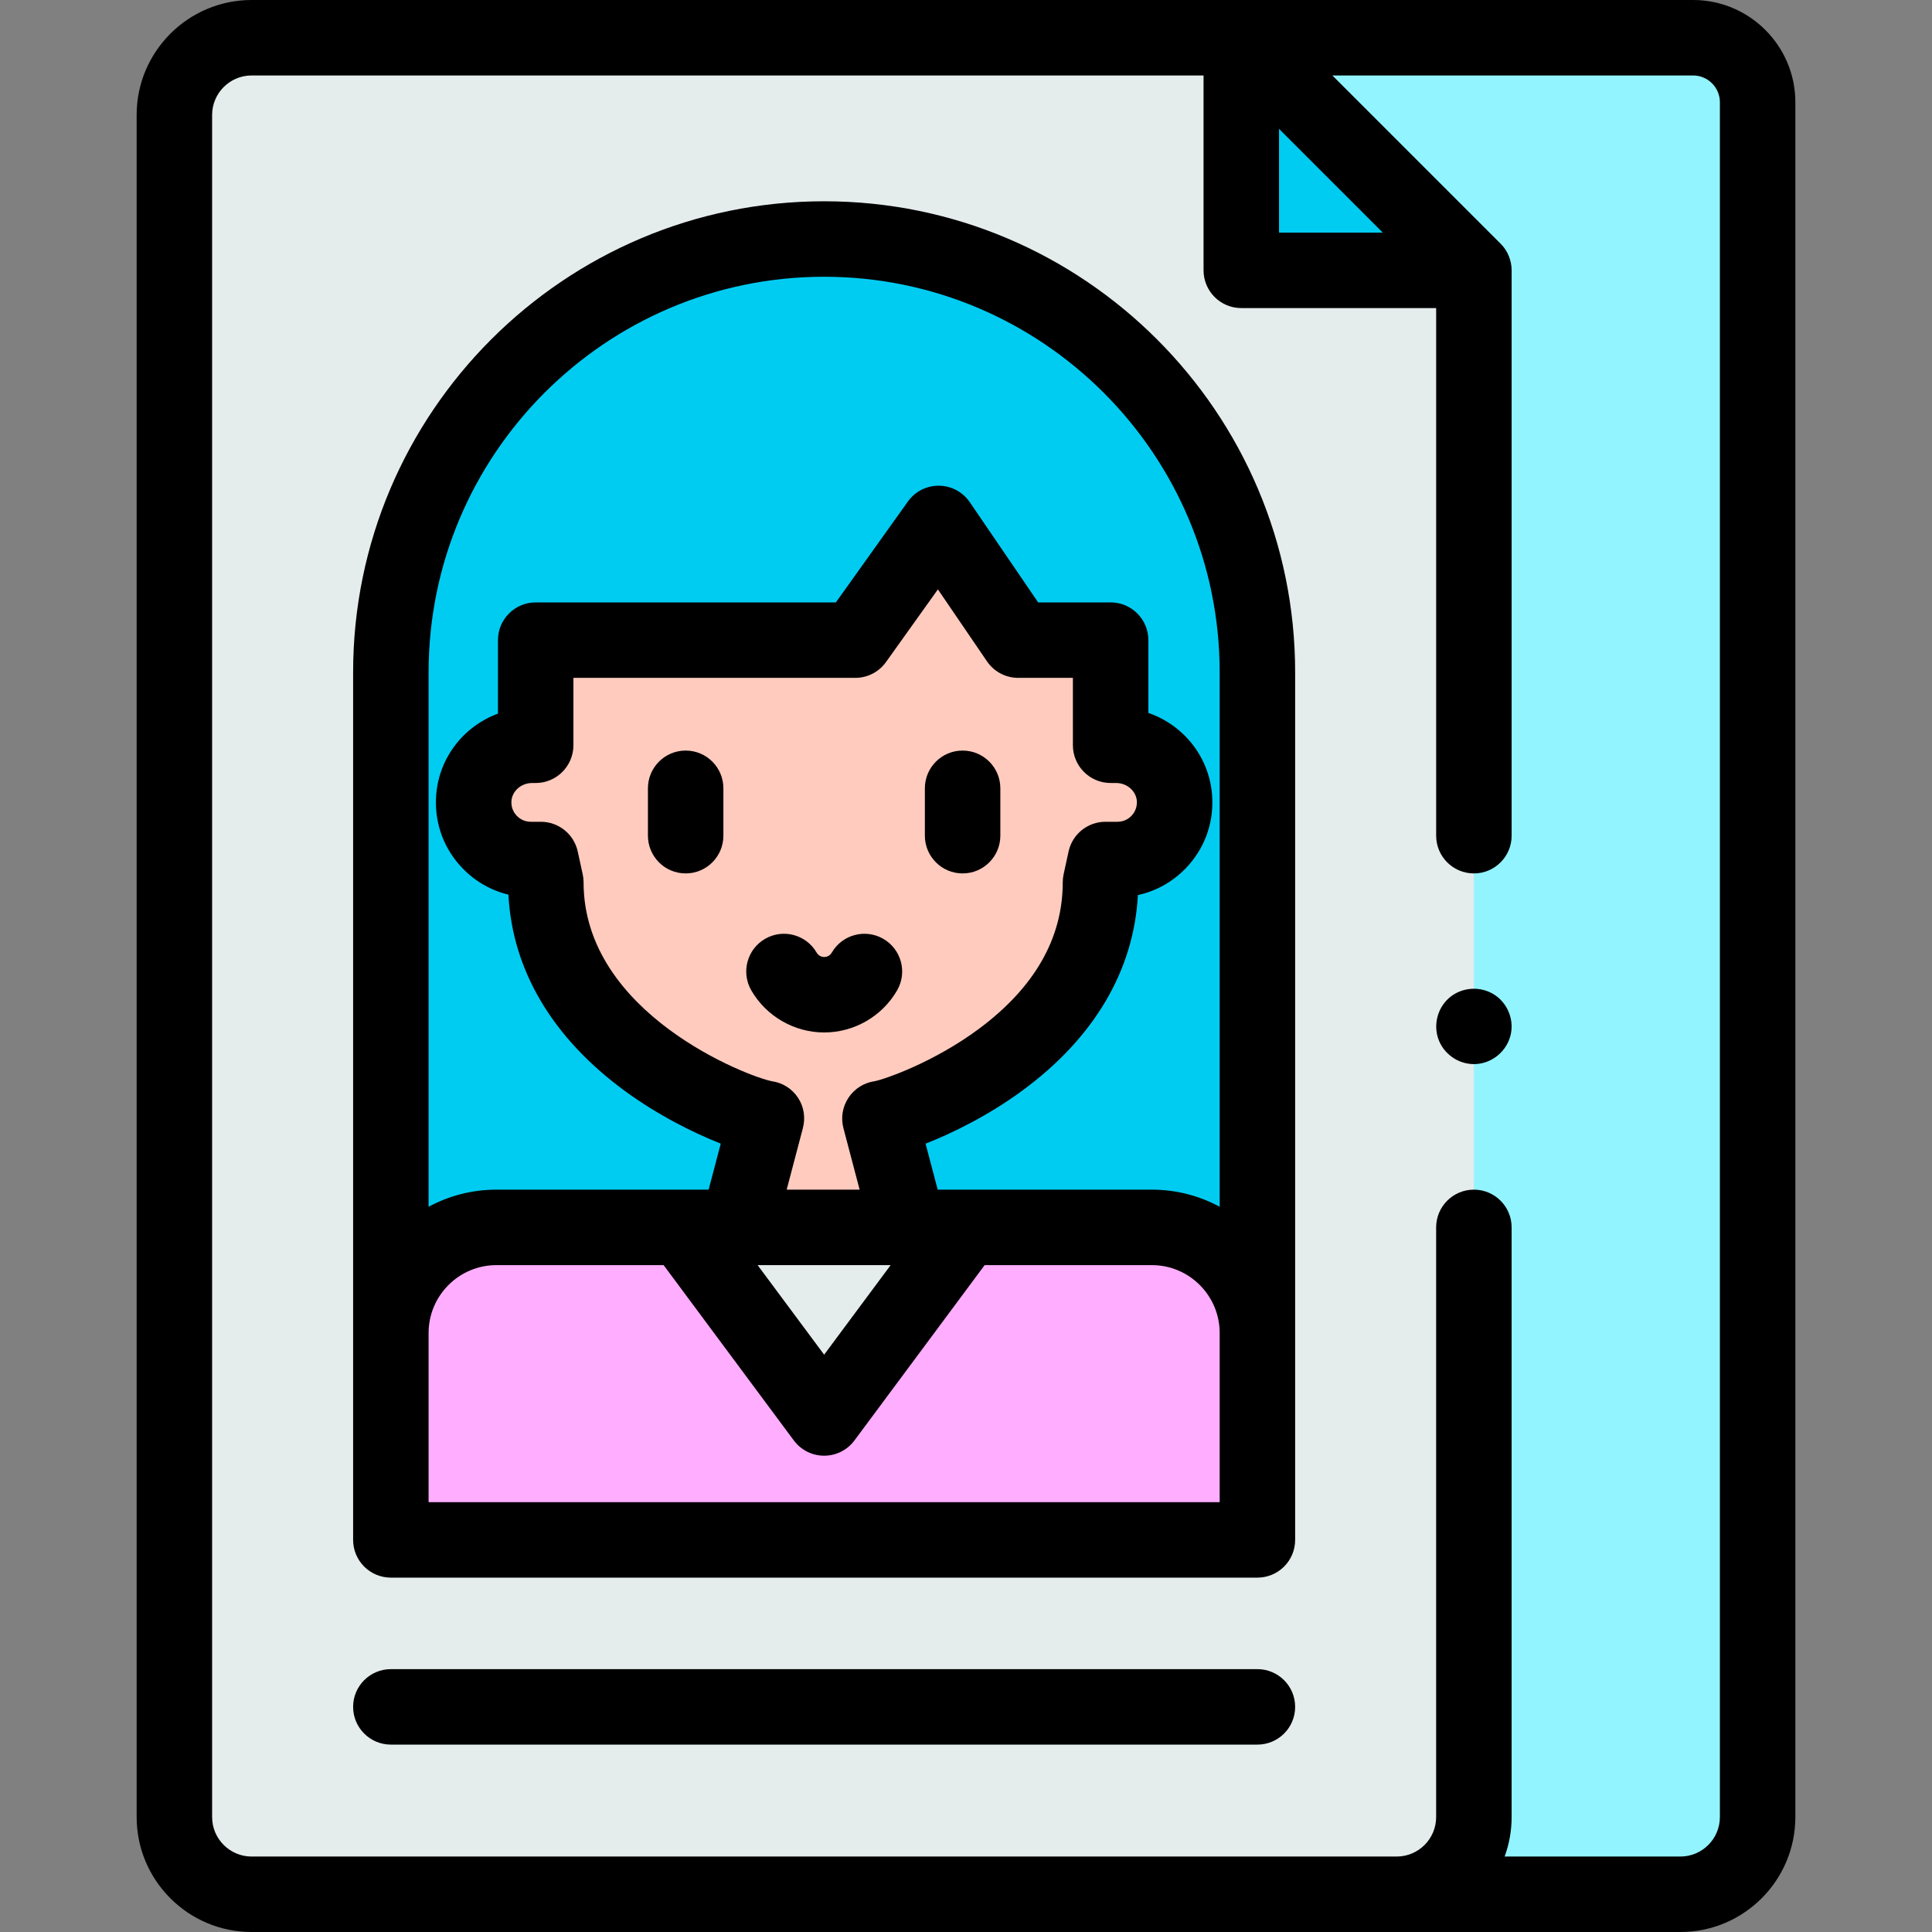
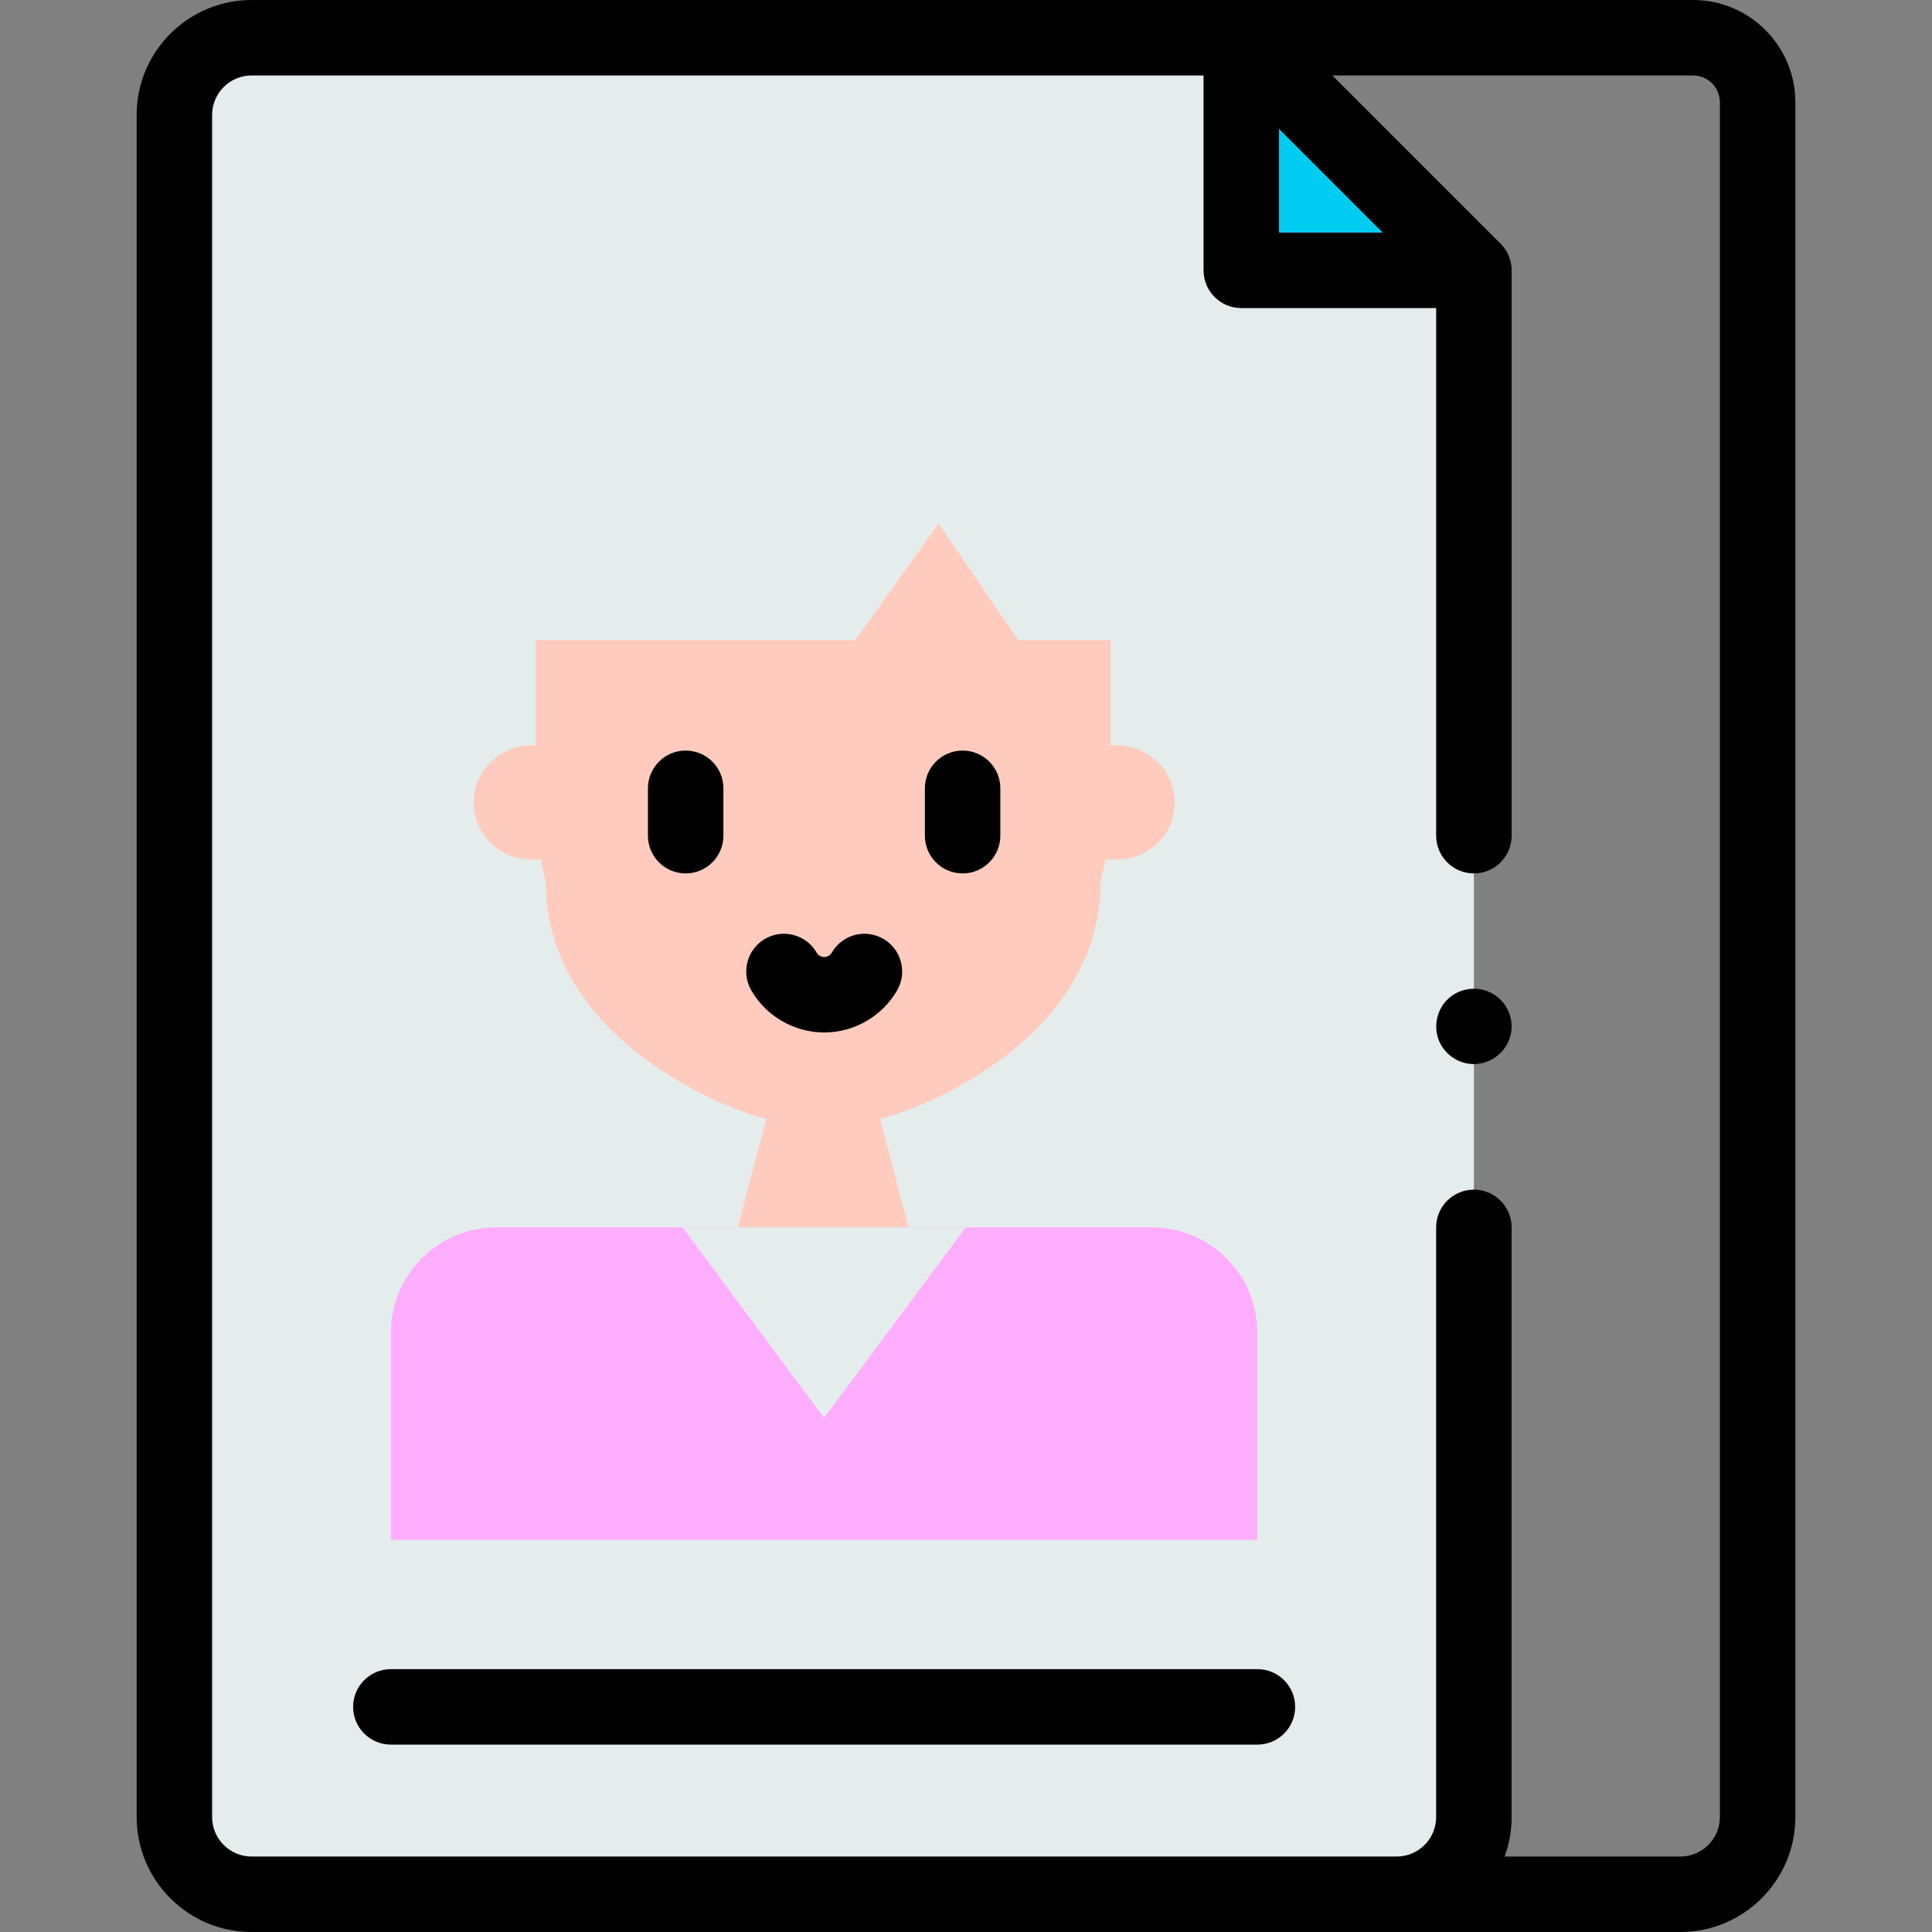
<svg xmlns="http://www.w3.org/2000/svg" width="187" height="187" viewBox="0 0 187 187" fill="none">
  <rect x="0" y="0" width="187" height="187" fill="#808080" stroke="none" />
-   <path d="M51.815 183.348H162.647C166.775 183.348 170.121 180.002 170.121 175.874V9.896C170.121 6.448 167.326 3.652 163.877 3.652H51.815" fill="#92F4FF" />
  <path d="M142.659 80.886V26.166L120.145 3.652H24.352C20.225 3.652 16.879 6.999 16.879 11.126V175.874C16.879 180.001 20.225 183.348 24.352 183.348H135.185C139.313 183.348 142.659 180.001 142.659 175.874V118.799" fill="#E5ECEC" />
  <path d="M120.145 26.166H142.659L120.145 3.652V26.166Z" fill="#00CCF2" />
  <path d="M142.661 102.996C141.113 102.996 139.697 101.985 139.202 100.518C138.708 99.055 139.207 97.386 140.436 96.447C141.617 95.545 143.262 95.457 144.538 96.214C145.845 96.991 146.543 98.57 146.24 100.06C145.897 101.743 144.383 102.996 142.661 102.996V102.996Z" fill="black" />
-   <path d="M37.832 149.047V65.071C37.832 41.91 56.608 23.134 79.769 23.134C102.93 23.134 121.706 41.91 121.706 65.071V149.047" fill="#00CCF2" />
  <path d="M108.032 72.134H107.5L107.499 61.96H98.553L90.849 50.665L82.784 61.96H51.85L51.849 72.134H51.506C48.508 72.134 45.954 74.465 45.848 77.462C45.736 80.608 48.253 83.193 51.373 83.193H52.35L52.832 85.403C52.832 101.218 71.842 107.933 74.179 108.267L71.404 118.799H87.944L85.169 108.267C87.505 107.933 106.517 101.294 106.517 85.403L106.998 83.193H108.164C111.285 83.193 113.802 80.607 113.69 77.462C113.583 74.465 111.03 72.134 108.032 72.134V72.134Z" fill="#FFCBBE" />
  <path d="M37.832 149.047V129.019C37.832 123.375 42.407 118.799 48.051 118.799H111.486C117.13 118.799 121.706 123.375 121.706 129.02V149.047H37.832Z" fill="#FFADFF" />
  <path d="M66.366 84.539C64.349 84.539 62.714 82.903 62.714 80.886V76.3C62.714 74.283 64.349 72.648 66.366 72.648C68.383 72.648 70.018 74.283 70.018 76.3V80.886C70.018 82.903 68.383 84.539 66.366 84.539Z" fill="black" />
  <path d="M93.172 84.539C91.154 84.539 89.519 82.903 89.519 80.886V76.3C89.519 74.283 91.154 72.648 93.172 72.648C95.189 72.648 96.824 74.283 96.824 76.3V80.886C96.824 82.903 95.189 84.539 93.172 84.539Z" fill="black" />
  <path d="M79.775 99.933C76.876 99.933 74.173 98.373 72.72 95.863C71.71 94.117 72.306 91.883 74.052 90.872C75.798 89.861 78.032 90.458 79.043 92.204C79.1 92.303 79.323 92.629 79.775 92.629C80.227 92.629 80.45 92.304 80.508 92.204C81.518 90.458 83.752 89.862 85.498 90.872C87.244 91.882 87.841 94.116 86.831 95.862C85.378 98.373 82.674 99.933 79.775 99.933V99.933Z" fill="black" />
  <path d="M79.769 137.247L66.07 118.799H93.468L79.769 137.247Z" fill="#E5ECEC" />
  <path d="M163.877 0H24.353C18.218 0 13.226 4.991 13.226 11.126V175.874C13.226 182.009 18.218 187 24.353 187H162.648C168.783 187 173.774 182.009 173.774 175.874V9.896C173.774 4.439 169.334 0 163.877 0V0ZM133.841 22.514H123.797V12.47L128.819 17.492L133.841 22.514ZM166.469 175.874C166.469 177.981 164.755 179.695 162.648 179.695H145.635C146.073 178.503 146.311 177.216 146.311 175.874V118.8C146.311 116.783 144.676 115.147 142.659 115.147C140.642 115.147 139.006 116.783 139.006 118.8V175.874C139.006 177.981 137.292 179.696 135.185 179.696H24.353C22.245 179.696 20.531 177.981 20.531 175.874V11.126C20.531 9.019 22.245 7.305 24.353 7.305H116.493V26.166C116.493 28.184 118.128 29.819 120.145 29.819H139.007V80.886C139.007 82.903 140.642 84.539 142.659 84.539C144.676 84.539 146.312 82.903 146.312 80.886V26.166C146.312 25.213 145.925 24.254 145.242 23.584L128.963 7.305H163.878C165.307 7.305 166.47 8.467 166.47 9.896V175.874H166.469Z" fill="black" />
-   <path d="M79.769 19.482C54.631 19.482 34.179 39.933 34.179 65.071V149.047C34.179 151.065 35.815 152.7 37.832 152.7H121.706C123.723 152.7 125.358 151.065 125.358 149.047V65.071C125.358 39.933 104.907 19.482 79.769 19.482V19.482ZM41.484 129.019C41.484 125.398 44.43 122.452 48.051 122.452H64.232L76.837 139.425C77.526 140.352 78.613 140.899 79.769 140.899C80.924 140.899 82.012 140.353 82.701 139.425L95.305 122.452H111.486C115.107 122.452 118.053 125.398 118.053 129.02V145.395H41.484V129.019ZM77.24 106.252C76.664 105.383 75.763 104.805 74.731 104.657C72.457 104.236 56.485 98.124 56.485 85.403C56.485 85.142 56.456 84.881 56.401 84.625L55.919 82.415C55.553 80.737 54.068 79.54 52.35 79.54H51.373C50.68 79.54 50.229 79.181 50.022 78.967C49.816 78.753 49.473 78.29 49.498 77.591C49.533 76.596 50.434 75.787 51.505 75.787H51.848C53.865 75.787 55.5 74.151 55.501 72.135L55.502 65.612H82.783C83.963 65.612 85.07 65.042 85.756 64.082L90.78 57.046L95.535 64.018C96.216 65.015 97.345 65.612 98.553 65.612H103.846L103.847 72.135C103.848 74.151 105.483 75.787 107.5 75.787H108.031C109.103 75.787 110.004 76.596 110.039 77.591C110.064 78.289 109.721 78.752 109.514 78.967C109.307 79.181 108.857 79.54 108.164 79.54H106.998C105.281 79.54 103.795 80.737 103.429 82.415L102.948 84.625C102.892 84.881 102.864 85.141 102.864 85.403C102.864 90.81 100.135 95.58 94.753 99.58C90.381 102.83 85.586 104.479 84.651 104.652C83.62 104.799 82.701 105.38 82.125 106.249C81.549 107.117 81.371 108.19 81.637 109.198L83.204 115.147H76.143L77.71 109.198C77.976 108.19 77.816 107.12 77.24 106.252V106.252ZM86.207 122.452L79.769 131.121L73.331 122.452H86.207ZM118.054 116.803C116.097 115.748 113.86 115.147 111.486 115.147H90.76L89.587 110.697C92.243 109.655 95.681 107.952 98.875 105.617C105.874 100.501 109.748 93.96 110.137 86.635C111.891 86.254 113.492 85.365 114.771 84.039C116.517 82.23 117.43 79.848 117.34 77.332C117.202 73.447 114.667 70.221 111.153 69.003L111.151 61.959C111.151 59.942 109.516 58.307 107.499 58.307H100.483L93.866 48.606C93.194 47.62 92.082 47.025 90.888 47.012C89.68 47.001 88.57 47.571 87.877 48.542L80.904 58.307H51.85C49.833 58.307 48.198 59.942 48.198 61.959L48.197 69.071C44.781 70.337 42.333 73.517 42.198 77.332C42.108 79.848 43.021 82.23 44.766 84.039C45.999 85.317 47.531 86.189 49.211 86.592C49.588 93.903 53.462 100.45 60.47 105.586C63.674 107.934 67.11 109.645 69.763 110.692L68.589 115.147H48.05C45.676 115.147 43.44 115.748 41.484 116.803V65.071C41.484 43.961 58.658 26.787 79.768 26.787C100.879 26.787 118.053 43.961 118.053 65.071V116.803H118.054Z" fill="black" />
  <path d="M121.706 168.862H37.832C35.815 168.862 34.179 167.227 34.179 165.21C34.179 163.193 35.815 161.558 37.832 161.558H121.706C123.723 161.558 125.358 163.193 125.358 165.21C125.358 167.227 123.723 168.862 121.706 168.862Z" fill="black" />
</svg>